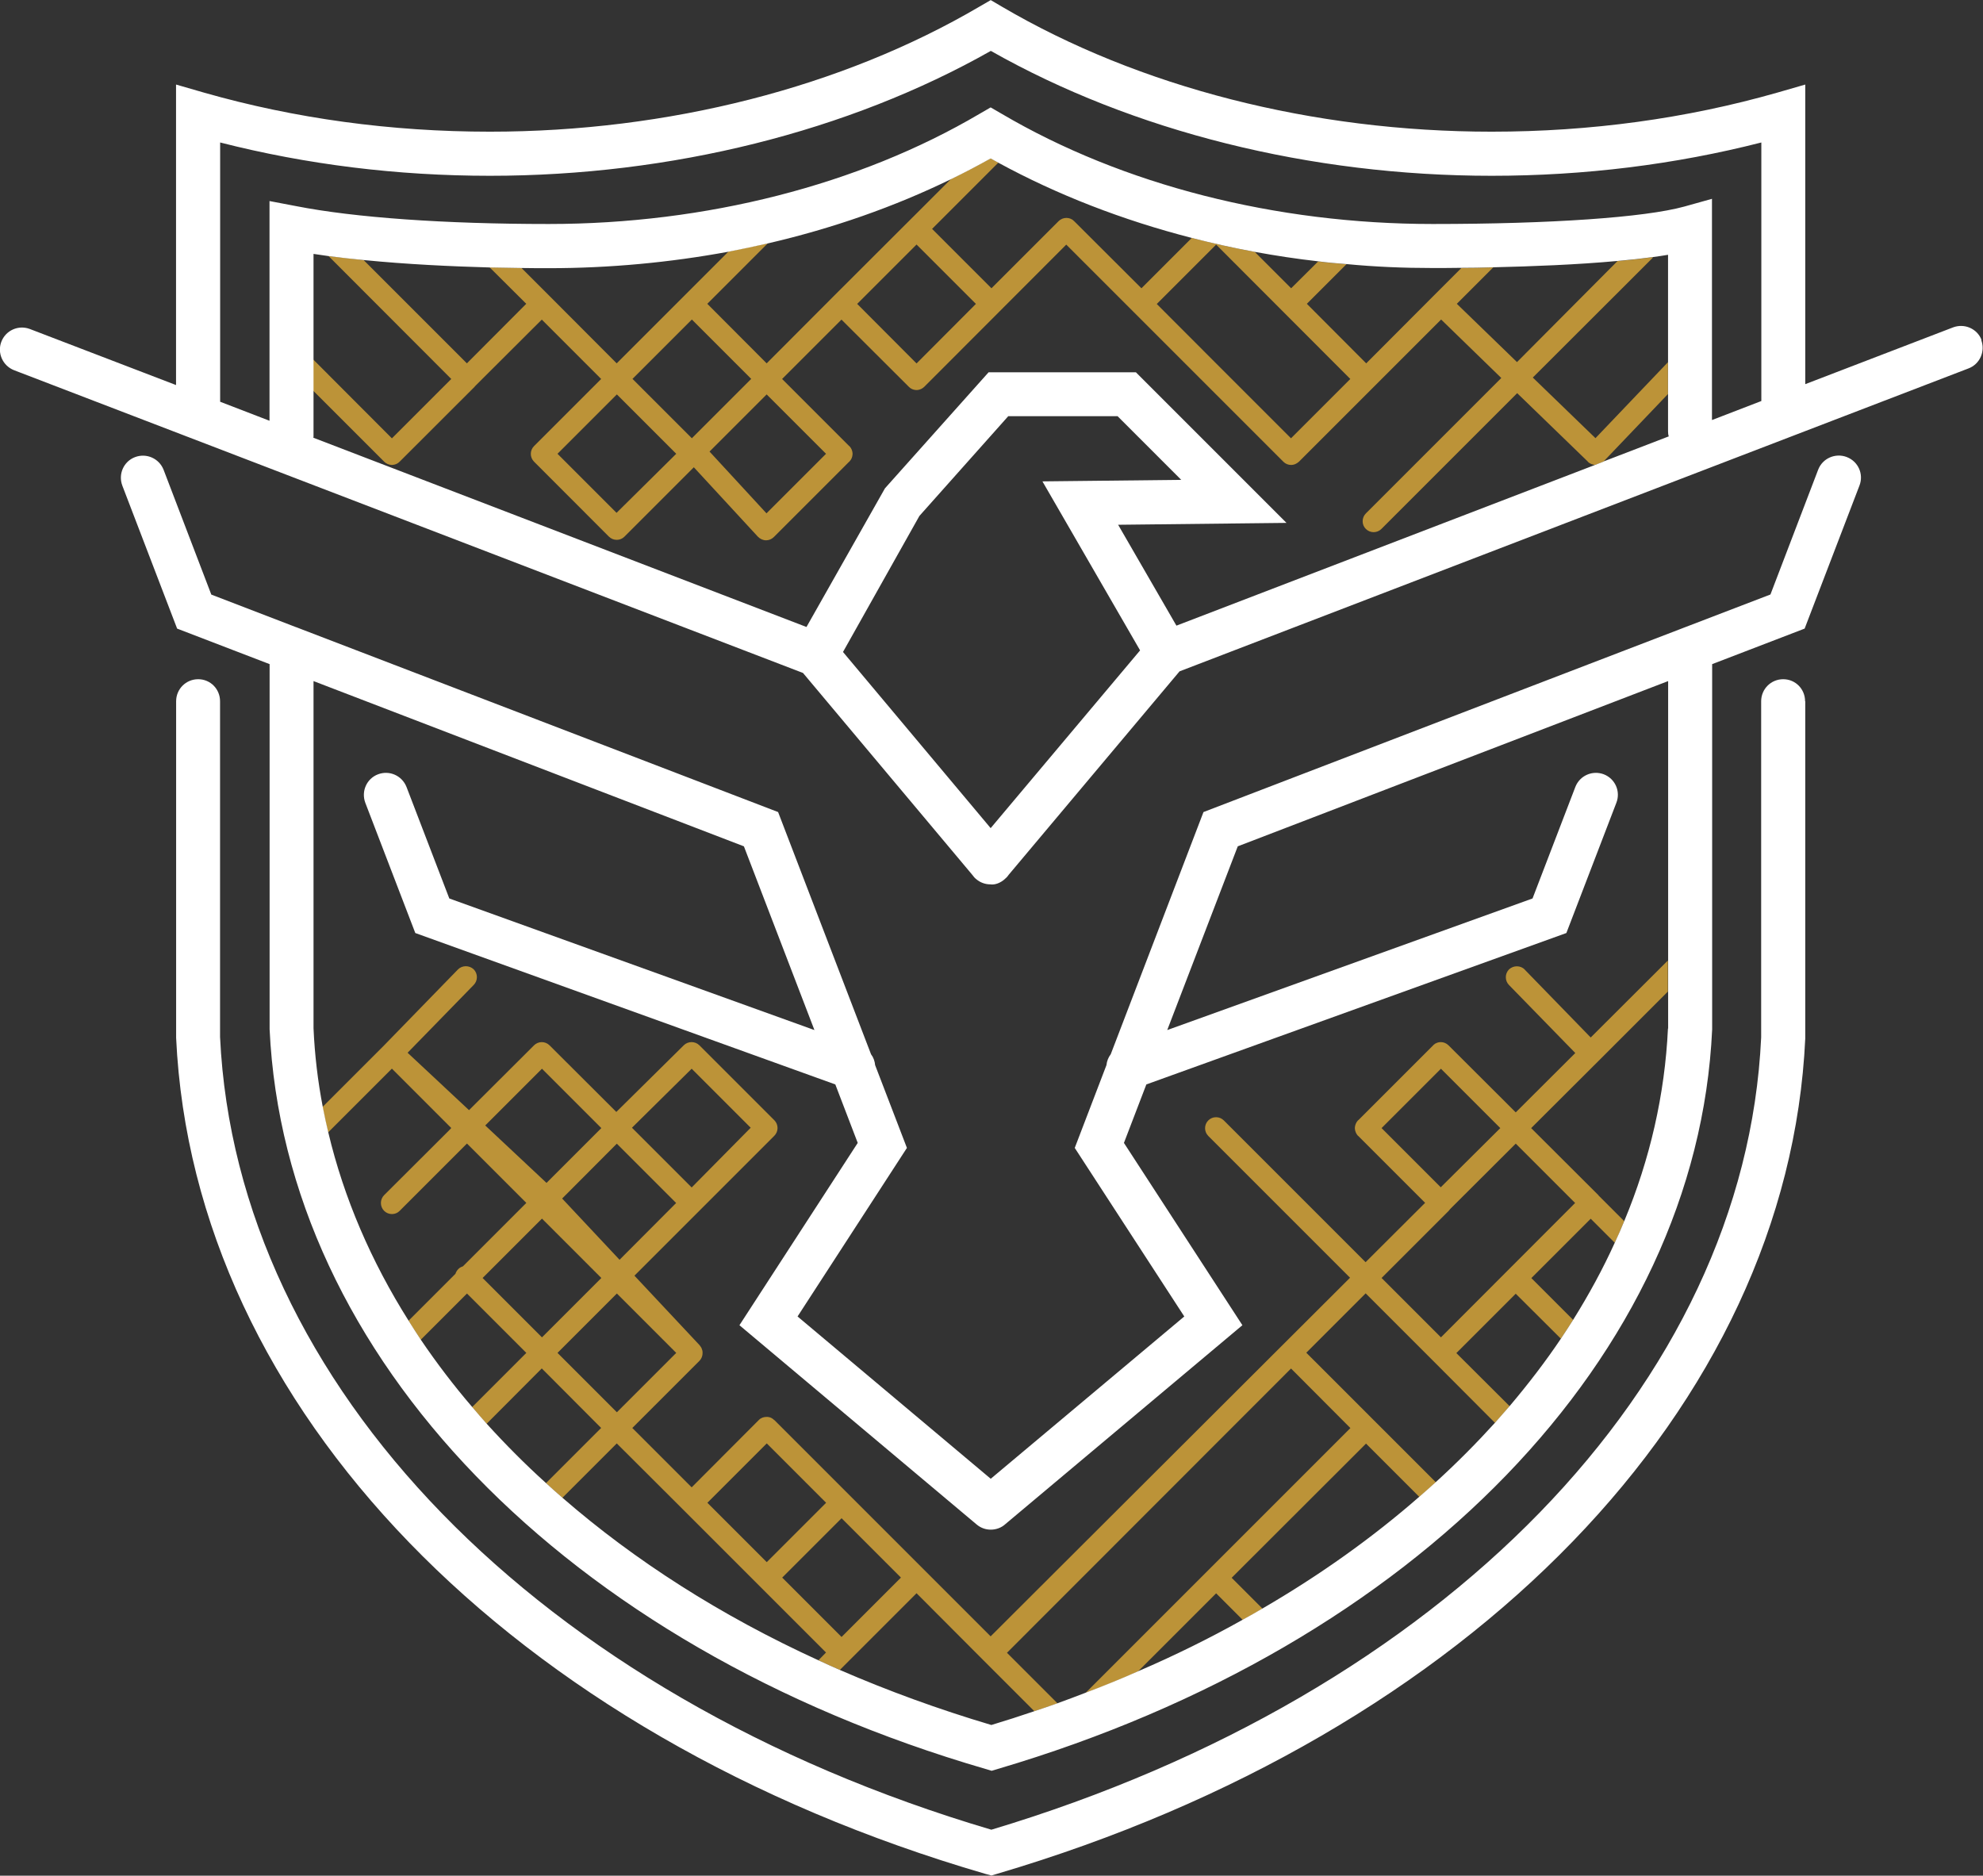
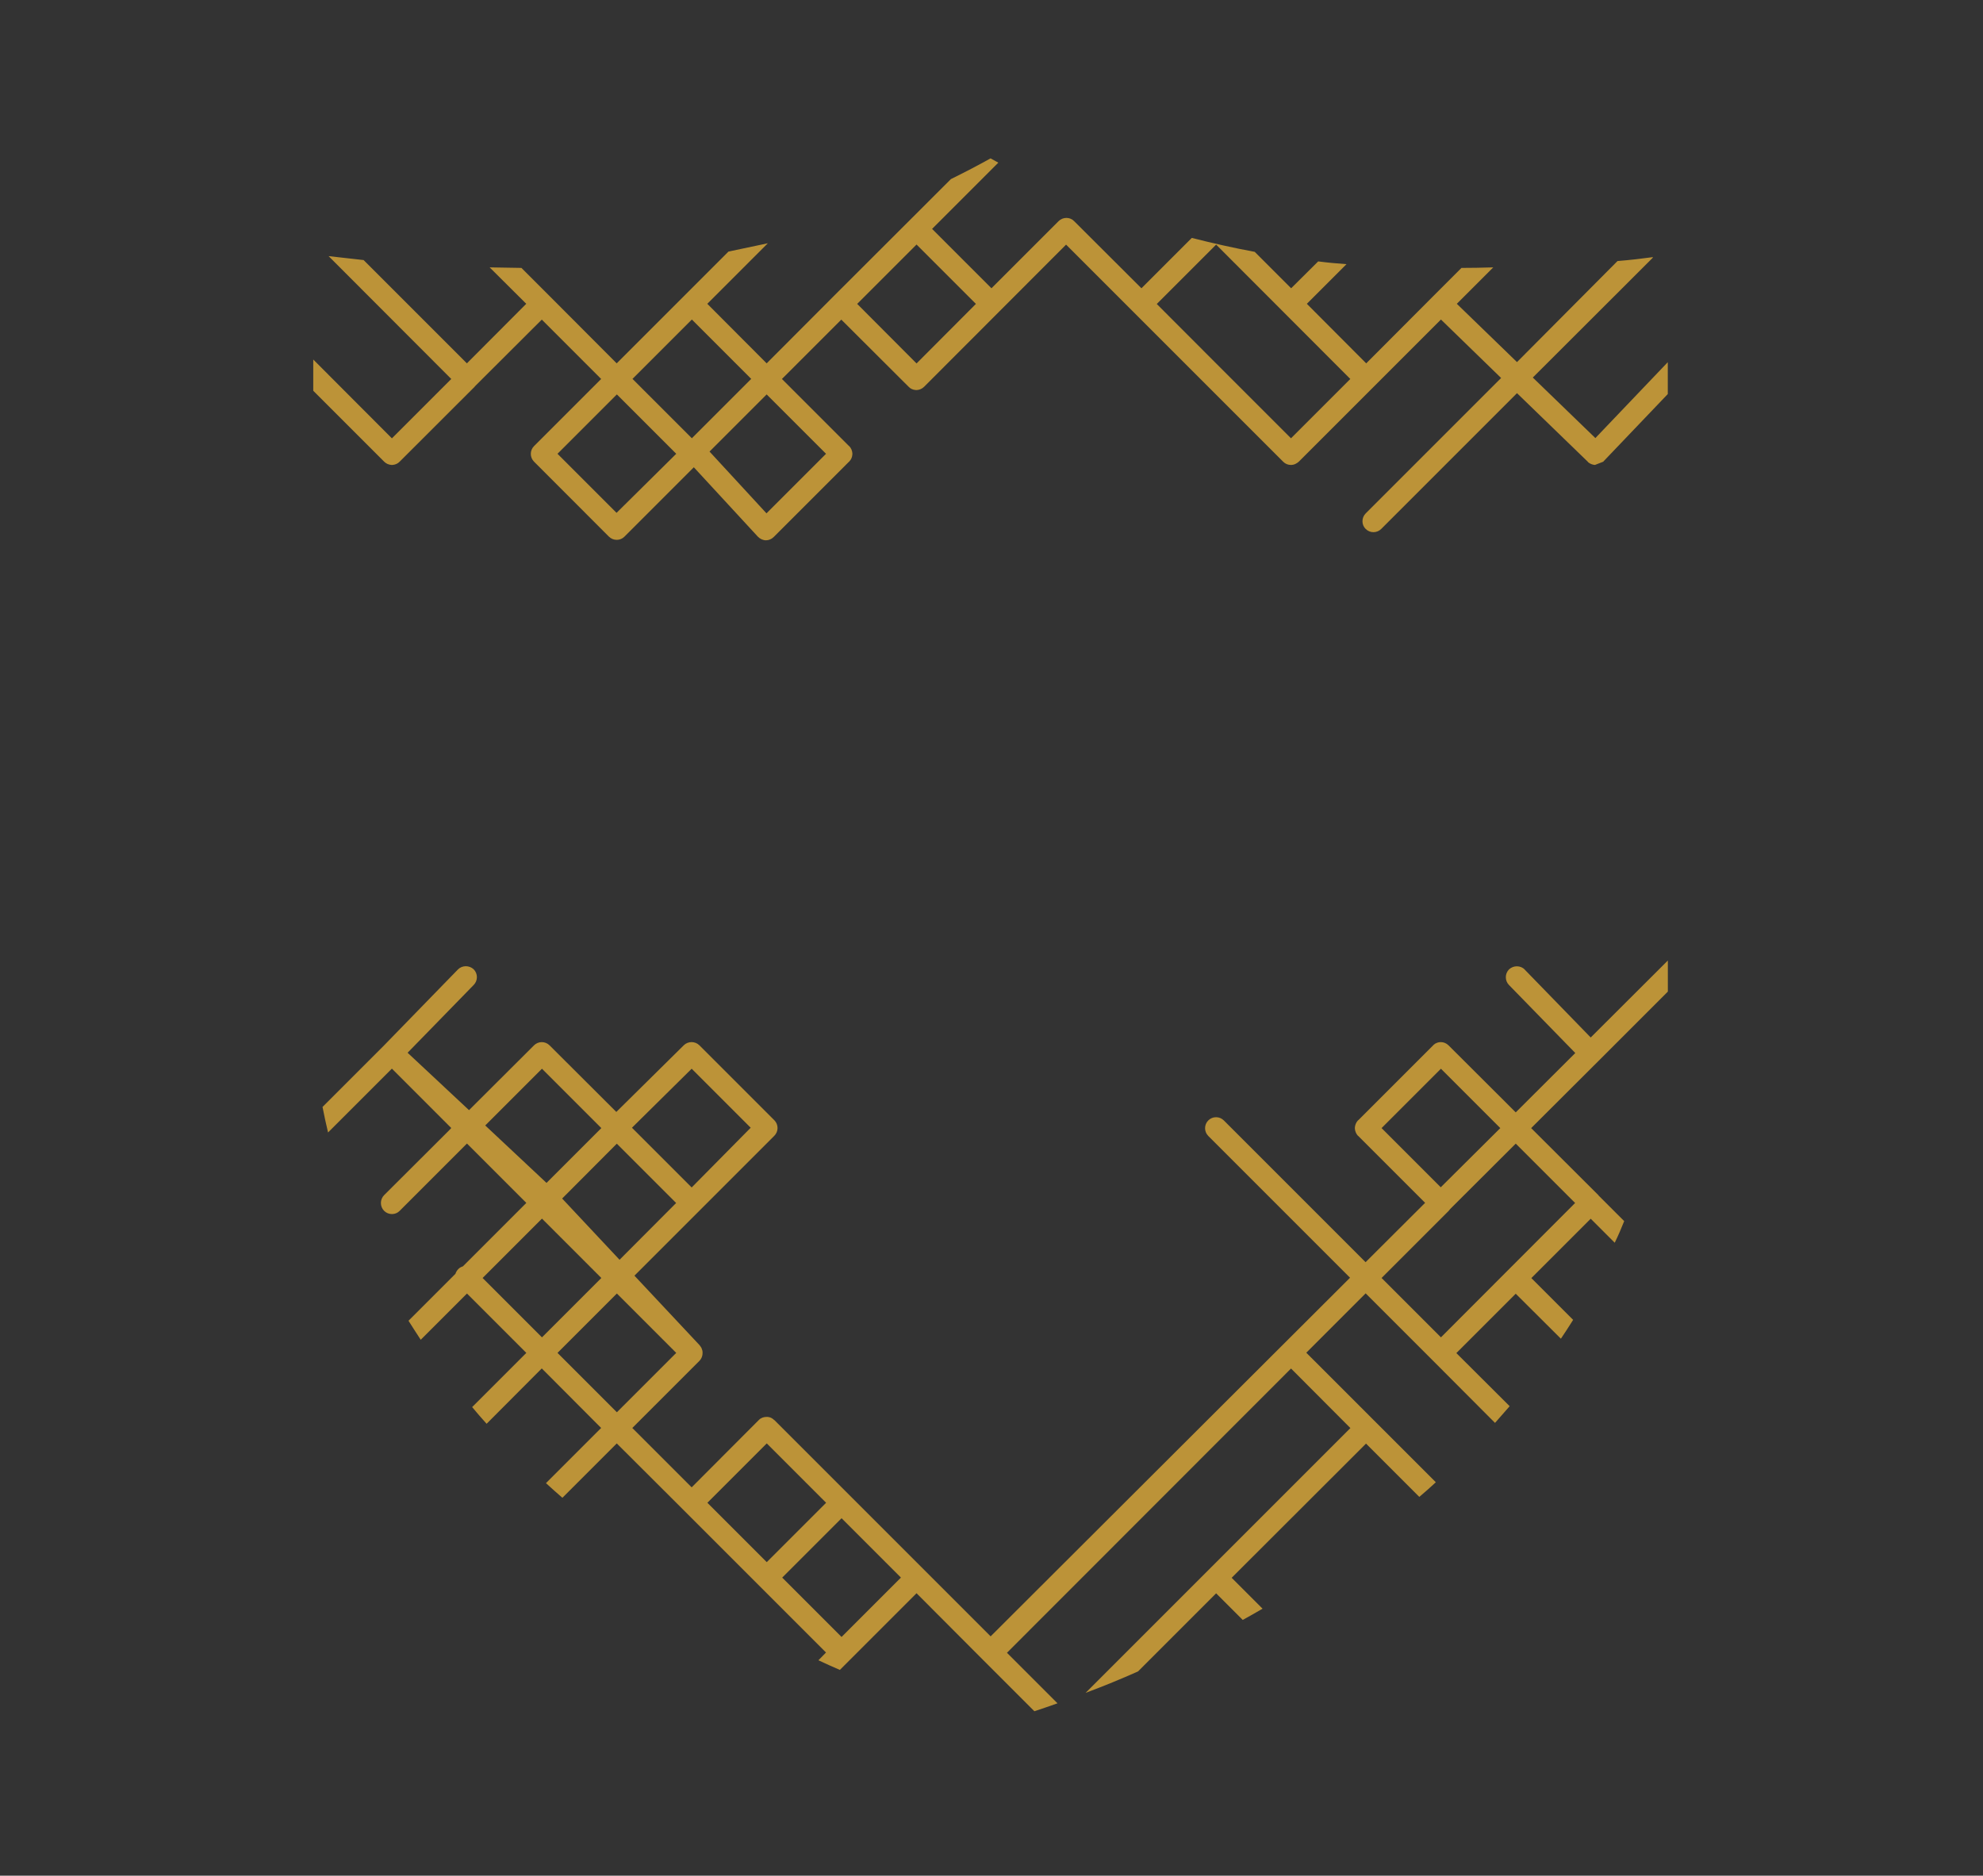
<svg xmlns="http://www.w3.org/2000/svg" id="Camada_2" viewBox="0 0 222.13 210.1">
  <rect x="0" y="0" width="222.13" height="210.1" fill="#333333" stroke="none" />
  <defs>
    <style>.cls-1{fill:#fff;}.cls-2{fill:#bc9338;}</style>
  </defs>
  <g id="icone_negativo_cópia">
    <g id="logo_negativo">
-       <path class="cls-2" d="m178.71,49.07l-7.01-6.78,13.39-13.37s.06-.08.08-.12c-1.24.17-2.59.33-3.98.44l-11.26,11.32-6.74-6.53,4.08-4.08c-1.28.04-2.47.06-3.56.06l-3.15,3.15s-.02.02-.02.02l-7.5,7.52-6.65-6.67,4.44-4.44c-1.06-.08-2.13-.17-3.17-.31l-3.03,3.01-4.08-4.08c-2.38-.44-4.73-.97-7.05-1.56l-5.64,5.64-7.54-7.52c-.46-.48-1.26-.48-1.74,0l-7.52,7.52-6.65-6.65,7.42-7.42c-.29-.15-.58-.33-.87-.48-1.45.81-2.94,1.58-4.44,2.32l-13.12,13.1-7.52,7.54-6.65-6.67,6.78-6.78-4.41.93-12.52,12.52-7.5-7.52s-.02,0-.02-.02l-3.15-3.15-3.56-.06,4.1,4.08-6.65,6.67-11.57-11.57-3.92-.44,13.74,13.76-6.65,6.65-8.81-8.83v3.5l7.94,7.94c.23.23.52.35.83.37h.1c.29-.02.6-.14.81-.37l8.4-8.39s.02-.02.02-.04l7.5-7.48,6.65,6.65-7.52,7.52c-.48.48-.48,1.26,0,1.74l8.39,8.4c.48.48,1.28.48,1.74,0l7.77-7.77,7.19,7.79c.23.23.56.39.89.39h.02c.33,0,.64-.14.87-.37l8.44-8.44s.04-.02.04-.02v-.02c.21-.21.31-.48.33-.77v-.14c-.02-.29-.14-.56-.35-.79h-.02l-7.52-7.52,6.65-6.65,7.54,7.52c.21.23.5.35.81.37.02-.02.04,0,.06,0h.06c.29-.02.58-.14.81-.37l15.9-15.92,7.5,7.5s.02.02.04.04l16.77,16.77.02.02c.23.23.54.35.85.35.17,0,.37-.04.52-.12.14-.06.23-.14.35-.23v-.02h.02l15.92-15.92,6.74,6.55-15.17,15.17c-.48.48-.48,1.28,0,1.74.48.48,1.26.48,1.74,0l15.21-15.21,7.94,7.69s.02.02.02.04c.23.19.5.29.77.31l.95-.37v-.02l7.21-7.55v-3.57l-8.13,8.52Zm-109.65,8.37l-6.61-6.61,6.65-6.65,6.65,6.65-6.68,6.61Zm8.44-8.35l-6.65-6.65,6.65-6.65,6.65,6.65-6.65,6.65Zm15.03,1.74l-6.67,6.67-6.38-6.92,6.4-6.4,6.65,6.65Zm10.14-10.12l-6.65-6.67,6.65-6.65,6.65,6.65-6.65,6.67Zm41.95,8.39l-8.62-8.62s0-.02-.02-.02l-6.4-6.41,6.65-6.65,15.03,15.05-6.65,6.65Z" />
+       <path class="cls-2" d="m178.71,49.07l-7.01-6.78,13.39-13.37s.06-.08.08-.12c-1.24.17-2.59.33-3.98.44l-11.26,11.32-6.74-6.53,4.08-4.08c-1.28.04-2.47.06-3.56.06l-3.15,3.15s-.02.02-.02.02l-7.5,7.52-6.65-6.67,4.44-4.44c-1.06-.08-2.13-.17-3.17-.31l-3.03,3.01-4.08-4.08c-2.38-.44-4.73-.97-7.05-1.56l-5.64,5.64-7.54-7.52c-.46-.48-1.26-.48-1.74,0l-7.52,7.52-6.65-6.65,7.42-7.42c-.29-.15-.58-.33-.87-.48-1.45.81-2.94,1.58-4.44,2.32l-13.12,13.1-7.52,7.54-6.65-6.67,6.78-6.78-4.41.93-12.52,12.52-7.5-7.52s-.02,0-.02-.02l-3.15-3.15-3.56-.06,4.1,4.08-6.65,6.67-11.57-11.57-3.92-.44,13.74,13.76-6.65,6.65-8.81-8.83v3.5l7.94,7.94c.23.23.52.35.83.37h.1c.29-.02.6-.14.81-.37l8.4-8.39s.02-.02.02-.04l7.5-7.48,6.65,6.65-7.52,7.52c-.48.48-.48,1.26,0,1.74l8.39,8.4c.48.48,1.28.48,1.74,0l7.77-7.77,7.19,7.79c.23.23.56.39.89.39c.33,0,.64-.14.87-.37l8.44-8.44s.04-.02.04-.02v-.02c.21-.21.31-.48.33-.77v-.14c-.02-.29-.14-.56-.35-.79h-.02l-7.52-7.52,6.65-6.65,7.54,7.52c.21.23.5.35.81.37.02-.02.04,0,.06,0h.06c.29-.02.58-.14.81-.37l15.9-15.92,7.5,7.5s.02.02.04.04l16.77,16.77.02.02c.23.23.54.35.85.35.17,0,.37-.04.52-.12.14-.06.23-.14.35-.23v-.02h.02l15.92-15.92,6.74,6.55-15.17,15.17c-.48.48-.48,1.28,0,1.74.48.48,1.26.48,1.74,0l15.21-15.21,7.94,7.69s.02.02.02.04c.23.19.5.29.77.31l.95-.37v-.02l7.21-7.55v-3.57l-8.13,8.52Zm-109.65,8.37l-6.61-6.61,6.65-6.65,6.65,6.65-6.68,6.61Zm8.44-8.35l-6.65-6.65,6.65-6.65,6.65,6.65-6.65,6.65Zm15.03,1.74l-6.67,6.67-6.38-6.92,6.4-6.4,6.65,6.65Zm10.14-10.12l-6.65-6.67,6.65-6.65,6.65,6.65-6.65,6.67Zm41.95,8.39l-8.62-8.62s0-.02-.02-.02l-6.4-6.41,6.65-6.65,15.03,15.05-6.65,6.65Z" />
      <path class="cls-2" d="m170.8,108.6c-.48-.48-1.26-.48-1.76-.02-.48.48-.48,1.26-.02,1.74l7.44,7.63-6.67,6.65-7.52-7.5c-.25-.25-.56-.37-.87-.37-.19,0-.39.04-.56.14h-.02s0,.02-.02.02h-.02s-.02.02-.04.02v.02s-.02,0-.02.02h-.02s-.04.04-.06.04t-.02.02l-.02.02s-.02,0-.02.02l-8.44,8.44h-.02c-.21.23-.33.52-.35.81v.12c.02.29.14.58.35.81h.02l7.5,7.5-6.67,6.65-15.88-15.88c-.48-.48-1.26-.48-1.74,0s-.48,1.26,0,1.74l15.88,15.88-40.26,40.17-24.23-24.23h-.02c-.17-.17-.37-.29-.6-.33-.08-.02-.17-.02-.25-.02-.31,0-.62.1-.85.33,0,.02-.02.02-.02.02l-7.52,7.54-6.65-6.65,7.52-7.52c.1-.1.17-.21.23-.33.08-.17.12-.35.12-.54v-.1c0-.14-.04-.27-.1-.41v-.02c-.06-.12-.14-.23-.23-.35l-7.3-7.79,15.67-15.67c.48-.48.48-1.26,0-1.74,0-.02-.02-.02-.04-.04l-.02-.02-8.33-8.33c-.48-.48-1.26-.48-1.74-.02l-7.57,7.48-7.48-7.46c-.48-.48-1.26-.48-1.74,0l-7.28,7.26-6.88-6.43,7.42-7.61c.46-.48.46-1.26-.02-1.74-.5-.46-1.28-.46-1.76.02l-8.27,8.5-6.9,6.9c.19.97.39,1.91.62,2.86l7.15-7.15,6.65,6.65-.25.27s-.02.02-.02.02l-7.25,7.23c-.48.48-.48,1.28,0,1.76s1.28.48,1.74,0l7.54-7.54,6.65,6.65-7.11,7.11c-.19.06-.37.15-.52.31s-.25.33-.31.52l-5.26,5.26c.44.71.91,1.41,1.37,2.13l5.18-5.18,6.65,6.65-6.07,6.07c.52.62,1.06,1.26,1.62,1.87l.06-.06,6.12-6.14,6.65,6.67-6.18,6.18c.6.56,1.22,1.1,1.84,1.64l6.09-6.09,7.54,7.52,15.9,15.9-.85.87c.79.37,1.58.73,2.4,1.08l1.04-1.04,7.55-7.55,7.48,7.5s.02.02.04.04l5.68,5.68c.87-.29,1.74-.58,2.59-.89l-5.66-5.66,31.82-31.84,6.65,6.67-29.66,29.66c2.01-.75,3.96-1.55,5.87-2.4l8.75-8.75,2.98,2.98c.75-.41,1.49-.83,2.22-1.26l-3.46-3.46,15.05-15.03,5.97,5.97c.62-.52,1.24-1.08,1.85-1.64l-14.51-14.51,6.65-6.65,7.55,7.55,6.94,6.96c.54-.62,1.1-1.26,1.64-1.87l-5.97-5.95,6.65-6.65,5.06,5.04c.46-.7.93-1.39,1.37-2.11l-4.68-4.68,6.65-6.65,2.69,2.69c.39-.79.73-1.6,1.06-2.42l-2.86-2.86s-.02-.02-.02-.04l-7.54-7.52,7.54-7.52,7.77-7.77v-3.48l-8.64,8.62-7.4-7.61Zm-93.32,11.11l6.61,6.61-6.61,6.69-6.69-6.69,6.69-6.61Zm-8.39,8.39l6.65,6.65-6.34,6.36-6.43-6.86,6.12-6.14Zm-14.74-2.03l6.36-6.36,6.65,6.65-6.14,6.14-6.86-6.43Zm-.29,17.08l6.65-6.65,6.65,6.65-6.65,6.65-6.65-6.65Zm8.39,8.39l6.65-6.65,6.65,6.65-6.65,6.65-6.65-6.65Zm16.79,16.79l6.65-6.65,6.65,6.65-6.65,6.65-6.65-6.65Zm15.03,15.03l-6.65-6.65,6.65-6.65,6.65,6.65-6.65,6.65Zm60.49-57l6.65-6.65,6.65,6.65-6.67,6.63-6.63-6.63Zm21.68,8.39l-15.03,15.05-6.65-6.65,7.52-7.52c.06-.08.12-.14.17-.21l7.34-7.32,6.65,6.65Z" />
-       <path class="cls-1" d="m221.97,38.08c-.48-1.26-1.91-1.89-3.19-1.41l-16.56,6.36V9.47l-3.15.91c-10.16,2.9-20.92,4.37-31.98,4.37-20,0-39.47-4.97-54.87-14.01l-1.24-.73-1.26.73c-15.4,9.04-34.87,14.01-54.85,14.01-11.07,0-21.83-1.47-32-4.37l-3.15-.91v33.66l-16.38-6.28c-1.28-.48-2.7.15-3.19,1.43-.48,1.26.15,2.69,1.43,3.19l88.37,33.91,18.97,22.62c.12.17.27.35.44.48.46.39,1.02.58,1.58.58.52.08,1.14-.17,1.6-.58.17-.14.33-.31.44-.48l19.15-22.8,88.37-33.93c1.28-.48,1.91-1.91,1.43-3.19Zm-111,54.68l-16.54-19.73,8.56-15.24,9.95-11.17h12.25l7.13,7.13-15.55.17,10.94,18.93-16.73,19.9Zm68.67-41.06l-.95.37-46.91,18.01-6.53-11.3,18.86-.21-16.87-16.87h-16.5l-11.61,13-8.79,15.53-55.24-21.2c.02-.06.02-.14.02-.19v-20.4c.56.08,1.14.17,1.72.25,1.28.17,2.59.31,3.92.44,4.83.48,9.83.71,14.12.83,1.26.02,2.45.04,3.56.06s2.13.02,3.03.02c6.82,0,13.6-.64,20.15-1.85,1.49-.29,2.96-.6,4.41-.93,7.25-1.68,14.16-4.1,20.5-7.19,1.51-.73,2.99-1.51,4.44-2.32.29.15.58.33.87.48,6.59,3.59,13.91,6.43,21.66,8.42,2.32.6,4.68,1.12,7.05,1.56,2.34.43,4.71.79,7.11,1.06,1.04.14,2.11.23,3.17.31,3.21.31,6.41.44,9.66.44.91,0,1.99,0,3.21-.02,1.08,0,2.28-.02,3.56-.06,4.29-.1,9.39-.29,13.93-.71,1.39-.12,2.74-.27,3.98-.44.58-.08,1.14-.15,1.68-.25v19.78c0,.19.02.39.08.56l-7.28,2.8Zm12.13-4.66v-24.77l-3.11.87c-4.44,1.22-14.97,1.95-28.17,1.95-17.58,0-34.72-4.37-48.26-12.33l-1.26-.73-1.26.73c-13.52,7.96-30.66,12.33-48.24,12.33-11.65,0-21.74-.71-28.34-2.01l-2.94-.56v24.61l-5.53-2.13V15.96c9.68,2.47,19.82,3.73,30.22,3.73,20.31,0,40.17-4.97,56.11-13.99,15.92,9.02,35.78,13.99,56.11,13.99,10.38,0,20.52-1.26,30.2-3.73v28.96l-5.53,2.13Zm15.09,4.15c-1.28-.48-2.7.15-3.19,1.41l-5.35,13.99-9.78,3.75-.31.12-53.42,20.5-10.39,27.13c-.27.35-.43.77-.48,1.22l-3.55,9.27,12.27,18.88-21.68,18.18-21.64-18.18,12.25-18.88-3.56-9.27c-.04-.44-.19-.87-.46-1.22l-10.41-27.13-53.34-20.46-.54-.21s-.08-.04-.12-.04l-9.49-3.65-5.35-13.99c-.5-1.26-1.91-1.89-3.19-1.41-1.28.48-1.91,1.91-1.43,3.19l6.14,16.02,10.36,3.98v40.9c1.72,36.65,33.19,69.17,80.18,82.85l.7.21.7-.21c46.91-13.85,78.33-46.33,80.01-82.83v-40.92l10.36-3.98,6.14-16.02c.5-1.28-.14-2.7-1.41-3.19Zm-20.02,64.01c-.35,7.4-2.01,14.65-4.89,21.56-.33.81-.68,1.62-1.06,2.42-1.33,2.94-2.9,5.82-4.66,8.64-.44.71-.91,1.41-1.37,2.11-1.74,2.59-3.67,5.1-5.74,7.55-.54.62-1.1,1.26-1.64,1.87-2.07,2.28-4.27,4.5-6.63,6.65-.62.56-1.24,1.12-1.85,1.64-5.24,4.58-11.11,8.77-17.56,12.52-.73.43-1.47.85-2.22,1.26-3.73,2.09-7.63,4.02-11.73,5.78-1.91.85-3.86,1.64-5.87,2.4-1.04.41-2.09.79-3.15,1.18-.85.31-1.72.6-2.59.89-1.58.54-3.21,1.06-4.83,1.55-5.93-1.76-11.59-3.83-16.96-6.16-.81-.35-1.6-.71-2.4-1.08-10.94-5-20.58-11.17-28.67-18.2-.62-.54-1.24-1.08-1.84-1.64-2.36-2.13-4.58-4.37-6.65-6.65-.56-.62-1.1-1.26-1.62-1.87-2.09-2.43-4.02-4.97-5.76-7.54-.46-.71-.93-1.41-1.37-2.13-4.21-6.67-7.26-13.76-9-21.08-.23-.95-.43-1.89-.62-2.86-.56-2.9-.91-5.85-1.04-8.83v-38.89l48.21,18.51,7.9,20.58-40.9-14.74-4.79-12.48c-.5-1.28-1.91-1.91-3.19-1.43-1.28.48-1.91,1.91-1.43,3.19l5.6,14.59,47.05,16.96,2.51,6.55-13.25,20.42,26.57,22.32c.46.39,1.02.58,1.58.58.6,0,1.2-.21,1.66-.64l26.53-22.26-13.27-20.42,2.51-6.55,47.05-16.96,5.6-14.59c.5-1.28-.14-2.7-1.41-3.19-1.28-.48-2.7.15-3.19,1.43l-4.79,12.48-40.92,14.74,7.9-20.58,48.21-18.51v38.93Zm15.38-36.65v37.77c-1.91,41.21-37.42,77.88-90.46,93.55l-.7.21-.7-.19c-53.11-15.48-88.7-52.22-90.63-93.63v-37.71c0-1.37,1.1-2.47,2.47-2.47s2.45,1.1,2.45,2.47v37.6c1.84,38.97,35.7,73.81,86.4,88.8,50.6-15.19,84.43-49.94,86.23-88.74v-37.66c0-1.37,1.1-2.47,2.47-2.47s2.45,1.1,2.45,2.47Z" />
    </g>
  </g>
</svg>